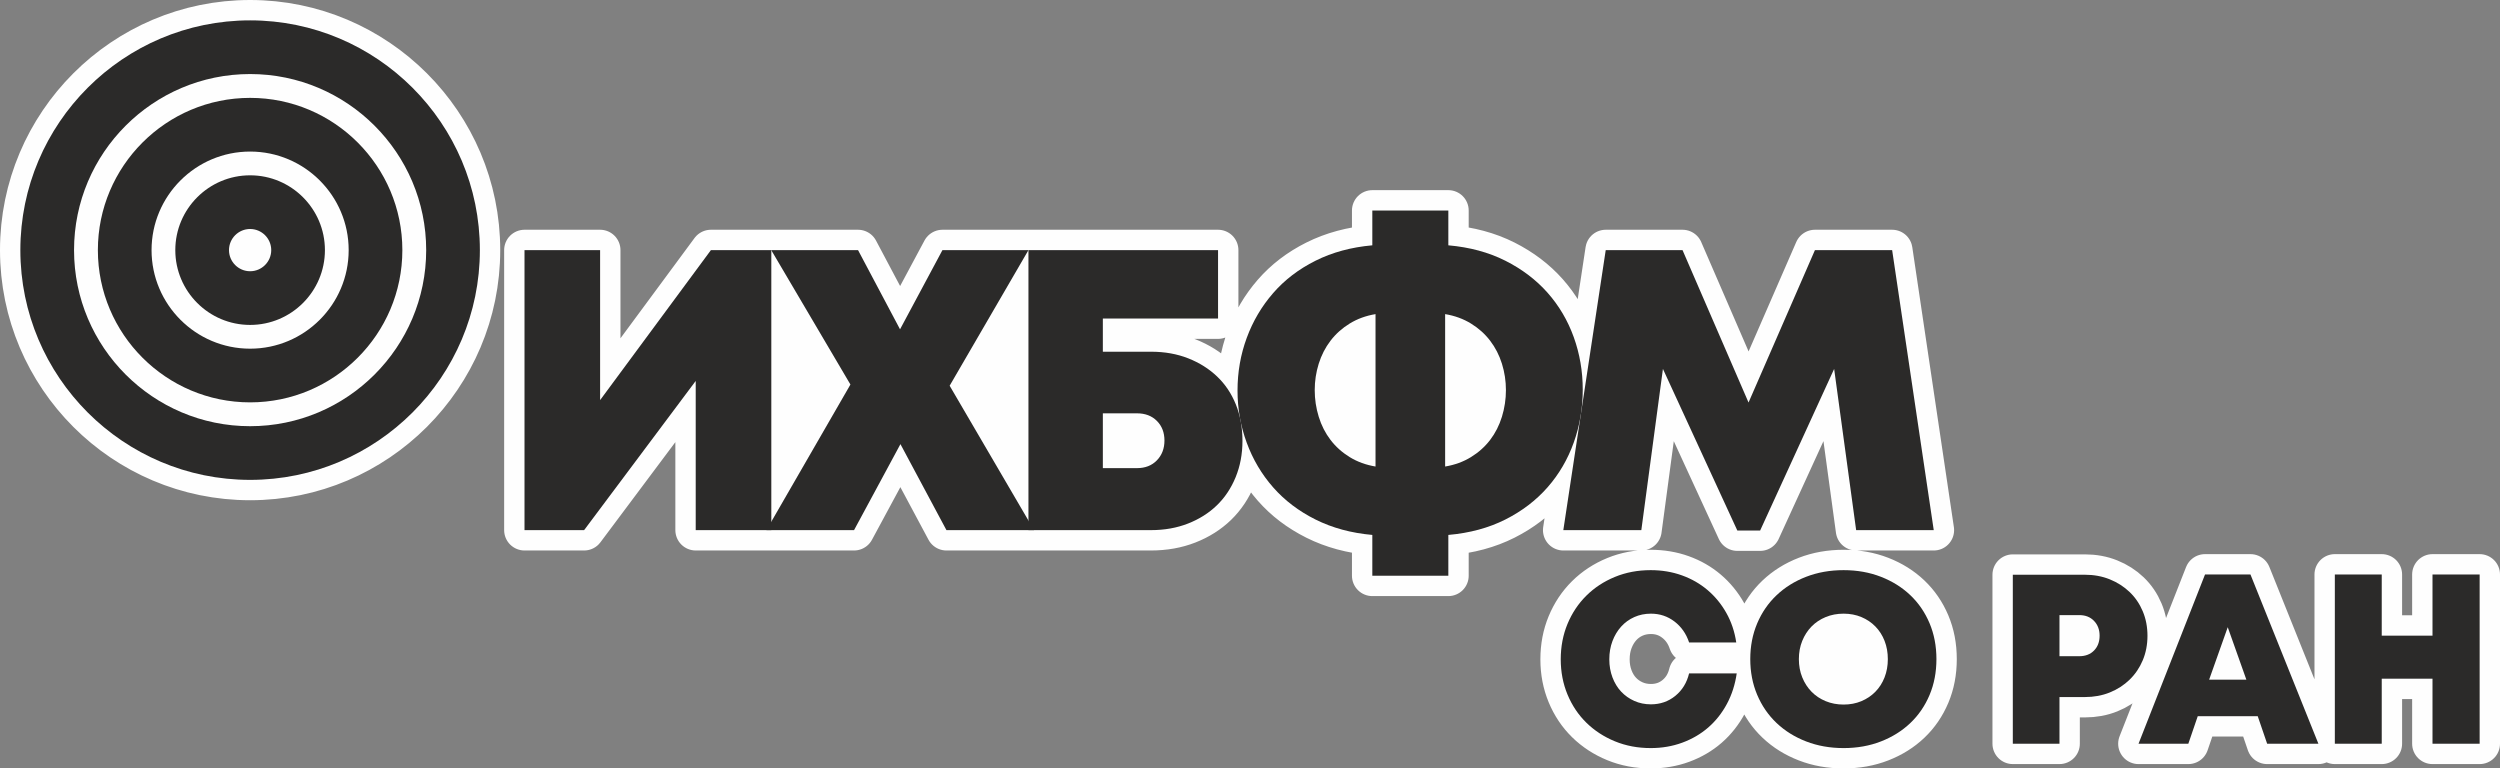
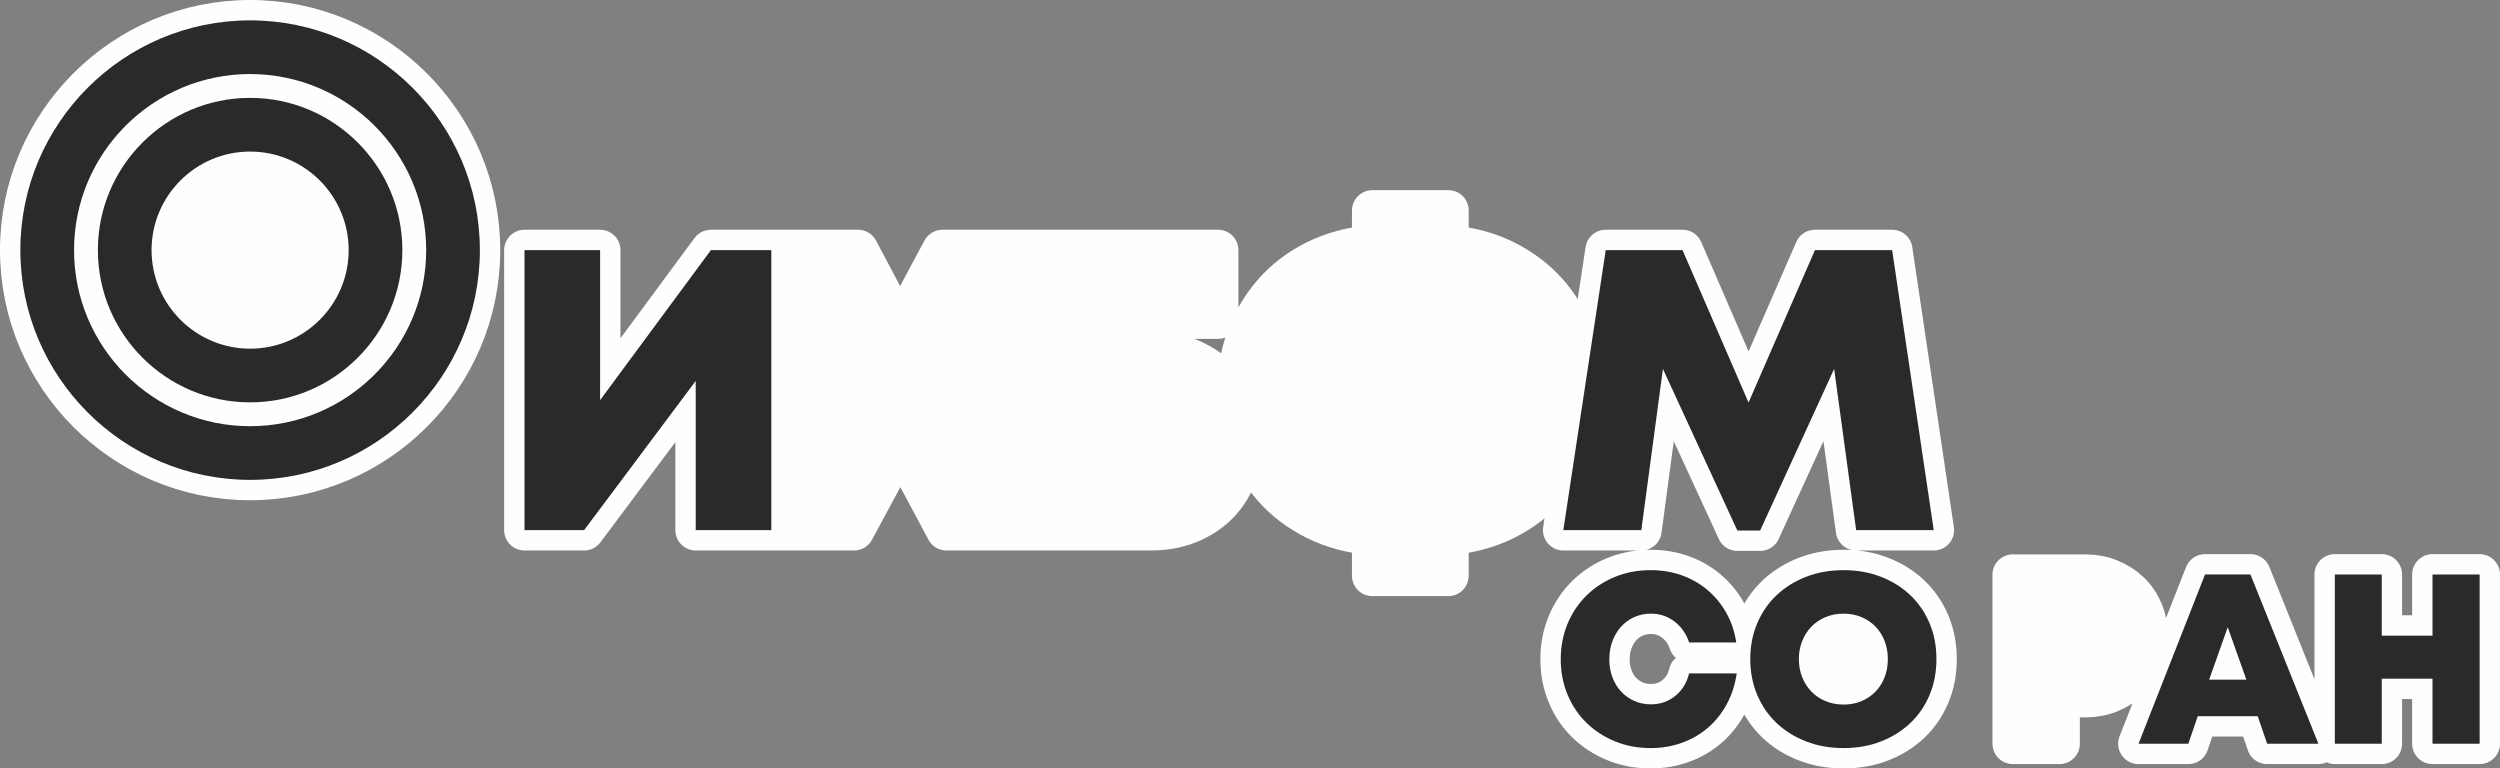
<svg xmlns="http://www.w3.org/2000/svg" xml:space="preserve" width="153.5mm" height="47.182mm" version="1.1" style="shape-rendering:geometricPrecision; text-rendering:geometricPrecision; image-rendering:optimizeQuality; fill-rule:evenodd; clip-rule:evenodd" viewBox="0 0 14194.62 4363.05">
  <rect x="0" y="0" width="14194.62" height="4363.05" fill="#808080" stroke="none" />
  <defs>
    <style type="text/css">
   
    .str0 {stroke:#FEFEFE;stroke-width:231.18;stroke-linecap:round;stroke-linejoin:round;stroke-miterlimit:22.926}
    .fil0 {fill:#FEFEFE}
    .fil1 {fill:#2B2A29}
   
  </style>
  </defs>
  <g id="Слой_x0020_1">
    <g id="_1988030615056">
      <path class="fil0 str0" d="M5351.05 1420.13l488.32 -0.05 1076.55 0 0 388.41 -654.1 0 0 188.51 274.01 0c77.05,0 147.21,12.5 210.64,37.48 63.41,24.98 118.13,59.45 164.2,103.36 46.08,43.93 81.55,96.92 106.48,158.98 8.85,22.1 16.14,45.07 21.84,68.9 -8.35,-48.46 -12.52,-97.92 -12.52,-148.39 0.01,-104.49 17.37,-204.03 52.23,-298.67 34.79,-94.62 84.75,-179.45 149.91,-254.39 65.05,-74.94 145.31,-136.26 240.72,-183.96 95.41,-47.7 202.92,-76.85 322.51,-87.45l0 -197.62 431.6 0 0 197.62c121.1,10.6 229,39.75 323.63,87.45 94.62,47.7 174.49,108.27 239.64,181.69 65.04,73.45 114.69,157.5 148.77,252.13 34.04,94.63 51.08,194.17 51.08,298.66 0,41.55 -2.7,82.38 -8.08,122.49l138.59 -915.19 436.07 0 374.78 865.38 377.02 -865.38 438.34 0 236.22 1589.92 -440.6 0 -124.91 -915.33 -420.21 917.58 -129.48 0 -422.43 -917.58 -122.66 915.33 -442.92 0 97.73 -645.31c-8.52,50.47 -21.36,99.77 -38.54,147.9 -34.08,95.41 -83.73,180.22 -148.77,254.38 -65.16,74.19 -145.03,135.1 -239.64,182.82 -94.63,47.69 -202.53,76.85 -323.63,87.45l0 231.68 -431.6 0 0 -231.68c-119.59,-10.61 -227.1,-39.76 -322.51,-87.45 -95.4,-47.72 -175.67,-108.63 -240.72,-182.82 -65.15,-74.16 -115.12,-158.6 -149.91,-253.27 -12.9,-35.02 -23.41,-70.6 -31.52,-106.76 4.89,30.85 7.34,63.04 7.34,96.54 0,74.2 -12.9,142.75 -38.62,205.58 -25.75,62.84 -61.37,116.19 -106.73,160.07 -45.46,43.95 -99.97,78.38 -163.59,103.36 -63.62,24.99 -133.98,37.51 -211.25,37.51l-663.17 0.03 -31.79 0 -465.6 0 -261.22 -488.31 -263.43 488.31 -469.72 0 -27.73 -0.03 -401.51 0 0 -847.18 -633.68 847.18 -338.41 0 0 -1589.92 429.24 0 0 851.75 629.15 -851.75 342.48 0 0.46 0.05 492.4 0 238.45 449.72 240.79 -449.72zm-3930.94 -1304.54c719.31,0 1304.54,585.21 1304.54,1304.54 0,719.3 -585.23,1304.54 -1304.54,1304.54 -719.32,0 -1304.52,-585.23 -1304.52,-1304.54 0,-719.33 585.2,-1304.54 1304.52,-1304.54zm8834.74 3159.33c64.98,-25.15 135.88,-37.75 212.78,-37.75 76.87,0 147.52,12.59 212.07,37.75 64.55,25.18 120.09,59.93 166.78,104.35 46.7,44.35 83.05,97.45 109.16,159.19 26.04,61.77 39.07,129.73 39.07,203.85 0.01,74.11 -13.03,142.09 -39.07,203.85 -26.11,61.79 -62.47,114.84 -109.16,159.21 -46.69,44.39 -102.23,79.18 -166.78,104.33 -64.55,25.15 -135.2,37.76 -212.06,37.76 -76.91,0 -147.82,-12.6 -212.79,-37.76 -64.97,-25.14 -121.02,-60.15 -168.13,-104.98 -47.18,-44.83 -83.73,-98.16 -109.84,-159.95 -26.07,-61.73 -39.12,-129.24 -39.12,-202.46 0.02,-73.18 13.05,-140.67 39.12,-202.46 26.11,-61.77 62.66,-115.07 109.84,-159.92 47.12,-44.83 103.15,-79.82 168.13,-105zm-664.38 548.39l270.39 0c-9.14,63.12 -27.64,120.81 -55.54,172.96 -27.97,52.15 -63.16,96.75 -105.69,133.84 -42.58,37.04 -91.81,65.87 -147.6,86.48 -55.84,20.58 -115.73,30.86 -179.78,30.86 -73.27,0 -140.96,-12.83 -203.17,-38.43 -62.23,-25.61 -116.24,-60.84 -161.99,-105.7 -45.76,-44.83 -81.44,-98.11 -107.08,-159.91 -25.61,-61.76 -38.4,-128.34 -38.4,-199.75 0.01,-72.26 12.79,-139.31 38.4,-201.08 25.64,-61.74 61.33,-115.29 107.08,-160.6 45.76,-45.28 99.76,-80.75 161.99,-106.35 62.22,-25.64 129.91,-38.45 203.17,-38.45 63.11,0 122.16,9.85 177.06,29.52 54.9,19.67 103.63,47.58 146.16,83.72 42.55,36.18 78.01,79.39 106.37,129.73 28.4,50.33 47.15,106.18 56.3,167.48l-267.68 0c-16.46,-49.44 -44.16,-89 -83.01,-118.75 -38.93,-29.71 -83.51,-44.61 -133.84,-44.61 -33.9,0 -65.2,6.42 -94.03,19.22 -28.85,12.84 -53.78,30.88 -74.87,54.21 -21.03,23.34 -37.53,50.8 -49.4,82.37 -11.88,31.57 -17.87,66.12 -17.87,103.62 0.02,36.66 5.98,70.72 17.87,102.31 11.86,31.53 28.36,58.54 49.4,80.97 21.08,22.43 46.01,40.04 74.87,52.86 28.84,12.84 60.13,19.23 94.03,19.23 53.04,0 99.25,-16.04 138.65,-48.08 39.29,-32 65.41,-74.55 78.2,-127.63zm2501.02 -462.1c32,30.6 56.94,67.13 74.76,109.57 17.87,42.48 26.79,88.85 26.79,139.08 0.01,50.23 -8.93,96.54 -26.79,139.05 -17.81,42.43 -42.75,79.21 -74.76,110.26 -32.07,31.08 -69.59,55.3 -112.6,72.62 -43.03,17.36 -90.15,26 -141.38,26l-144.12 0 0 264.94 -264.94 0 0 -959.49 409.05 0c51.23,0 98.35,8.68 141.38,26.05 43.01,17.35 80.52,41.34 112.6,71.93zm686.32 -99.34l385.71 960.86 -290.99 0 -53.54 -156.46 -340.44 0 -53.54 156.46 -282.76 0 377.53 -960.86 258.03 0zm1301.23 0l0 960.86 -267.65 0 0 -369.24 -288.25 0 0 369.24 -266.29 0 0 -960.86 266.29 0 0 347.29 288.25 0 0 -347.29 267.65 0z" />
      <polygon class="fil1" points="4379.41,1420.08 4379.41,3010 3950.16,3010 3950.16,2162.82 3316.48,3010 2978.07,3010 2978.07,1420.08 3407.31,1420.08 3407.31,2271.83 4036.46,1420.08 " />
-       <polygon class="fil1" points="5373.77,3010.03 5112.55,2521.71 4849.12,3010.03 4351.65,3010.03 4828.62,2183.29 4378.94,1420.13 4871.81,1420.13 5110.26,1869.85 5351.05,1420.13 5839.37,1420.13 5391.95,2190.1 5871.16,3010.03 " />
-       <path class="fil1" d="M6455.85 2657.95c46.66,0 84.26,-14.75 112.84,-44.28 28.62,-29.54 42.91,-67.03 42.91,-112.41 0,-45.46 -14.29,-82.55 -42.91,-111.32 -28.57,-28.75 -66.18,-43.17 -112.84,-43.17l-194.03 0 0 311.17 194.03 0zm79.98 -660.95c77.05,0 147.21,12.5 210.64,37.48 63.41,24.98 118.13,59.45 164.2,103.36 46.08,43.93 81.55,96.92 106.48,158.98 24.87,62.09 37.37,131.02 37.37,206.68 0,74.2 -12.9,142.75 -38.62,205.58 -25.75,62.84 -61.37,116.19 -106.73,160.07 -45.46,43.95 -99.97,78.38 -163.59,103.36 -63.62,24.99 -133.98,37.51 -211.25,37.51l-694.96 0 0 -1589.92 1076.55 0 0 388.41 -654.1 0 0 188.51 274.01 0z" />
-       <path class="fil1" d="M8205.27 2648.87c54.5,-9.12 103.33,-26.87 146.48,-53.4 43.11,-26.48 79.52,-59.05 109.02,-97.66 29.51,-38.61 51.87,-82.5 67.02,-131.72 15.1,-49.2 22.67,-99.55 22.67,-151.05 0,-51.47 -7.57,-101.42 -22.67,-149.91 -15.15,-48.43 -37.51,-91.98 -67.02,-130.58 -29.5,-38.64 -65.91,-71.18 -109.02,-97.68 -43.14,-26.48 -91.97,-44.28 -146.48,-53.38l0 865.38zm-740.47 -433.83c0,51.5 7.53,101.85 22.71,151.05 15.11,49.21 37.51,93.11 67.02,131.72 29.51,38.61 65.9,71.19 109.01,97.66 43.16,26.53 91.98,44.29 146.5,53.4l0 -865.38c-54.5,9.11 -103.34,26.9 -146.5,53.38 -43.11,26.5 -79.51,59.04 -109.01,97.68 -29.51,38.59 -51.91,82.15 -67.02,130.58 -15.18,48.48 -22.71,98.44 -22.71,149.91zm1521.77 -2.27c0,104.48 -17.04,204.43 -51.08,299.81 -34.08,95.41 -83.73,180.22 -148.77,254.38 -65.16,74.19 -145.03,135.1 -239.64,182.82 -94.63,47.69 -202.53,76.85 -323.63,87.45l0 231.68 -431.6 0 0 -231.68c-119.59,-10.61 -227.1,-39.76 -322.51,-87.45 -95.4,-47.72 -175.67,-108.63 -240.72,-182.82 -65.15,-74.16 -115.12,-158.6 -149.91,-253.27 -34.86,-94.61 -52.23,-193.41 -52.23,-296.39 0.01,-104.49 17.37,-204.03 52.23,-298.67 34.79,-94.62 84.75,-179.45 149.91,-254.39 65.05,-74.94 145.31,-136.26 240.72,-183.96 95.41,-47.7 202.92,-76.85 322.51,-87.45l0 -197.62 431.6 0 0 197.62c121.1,10.6 229,39.75 323.63,87.45 94.62,47.7 174.49,108.27 239.64,181.69 65.04,73.45 114.69,157.5 148.77,252.13 34.04,94.63 51.08,194.17 51.08,298.66z" />
      <polygon class="fil1" points="10538.9,3010 10413.99,2094.67 9993.78,3012.26 9864.3,3012.26 9441.87,2094.67 9319.22,3010 8876.3,3010 9117.07,1420.08 9553.14,1420.08 9927.91,2285.46 10304.94,1420.08 10743.28,1420.08 10979.5,3010 " />
      <path class="fil1" d="M1420.11 420.41c-551.24,0 -999.69,448.47 -999.69,999.72 0,551.22 448.45,999.72 999.69,999.72 551.23,0 999.72,-448.49 999.72,-999.72 0,-551.25 -448.49,-999.72 -999.72,-999.72zm0 2304.25c-719.32,0 -1304.52,-585.23 -1304.52,-1304.54 0,-719.33 585.2,-1304.54 1304.52,-1304.54 719.31,0 1304.54,585.21 1304.54,1304.54 0,719.3 -585.23,1304.54 -1304.54,1304.54z" />
      <path class="fil1" d="M1420.11 860.53c-308.55,0 -559.6,251.05 -559.6,559.6 0,308.56 251.06,559.6 559.6,559.6 308.57,0 559.6,-251.05 559.6,-559.6 0,-308.56 -251.03,-559.6 -559.6,-559.6zm0 1424.02c-476.62,0 -864.41,-387.79 -864.41,-864.42 0,-476.63 387.79,-864.42 864.41,-864.42 476.65,0 864.42,387.79 864.42,864.42 0,476.63 -387.77,864.42 -864.42,864.42z" />
-       <path class="fil1" d="M1420.11 1300.2c-66.12,0 -119.93,53.79 -119.93,119.93 0,66.14 53.81,119.92 119.93,119.92 66.13,0 119.93,-53.78 119.93,-119.92 0,-66.14 -53.8,-119.93 -119.93,-119.93zm0 544.67c-234.2,0 -424.75,-190.52 -424.75,-424.74 0,-234.22 190.55,-424.75 424.75,-424.75 234.21,0 424.75,190.53 424.75,424.75 0,234.22 -190.54,424.74 -424.75,424.74z" />
      <path class="fil1" d="M9372.26 4247.46c-73.27,0 -140.96,-12.83 -203.17,-38.43 -62.23,-25.61 -116.24,-60.84 -161.99,-105.7 -45.76,-44.83 -81.44,-98.11 -107.08,-159.91 -25.61,-61.76 -38.4,-128.34 -38.4,-199.75 0.01,-72.26 12.79,-139.31 38.4,-201.08 25.64,-61.74 61.33,-115.29 107.08,-160.6 45.76,-45.28 99.76,-80.75 161.99,-106.35 62.22,-25.64 129.91,-38.45 203.17,-38.45 63.11,0 122.16,9.85 177.06,29.52 54.9,19.67 103.63,47.58 146.16,83.72 42.55,36.18 78.01,79.39 106.37,129.73 28.4,50.33 47.15,106.18 56.3,167.48l-267.68 0c-16.46,-49.44 -44.16,-89 -83.01,-118.75 -38.93,-29.71 -83.51,-44.61 -133.84,-44.61 -33.9,0 -65.2,6.42 -94.03,19.22 -28.85,12.84 -53.78,30.88 -74.87,54.21 -21.03,23.34 -37.53,50.8 -49.4,82.37 -11.88,31.57 -17.87,66.12 -17.87,103.62 0.02,36.66 5.98,70.72 17.87,102.31 11.86,31.53 28.36,58.54 49.4,80.97 21.08,22.43 46.01,40.04 74.87,52.86 28.84,12.84 60.13,19.23 94.03,19.23 53.04,0 99.25,-16.04 138.65,-48.08 39.29,-32 65.41,-74.55 78.2,-127.63l270.39 0c-9.14,63.12 -27.64,120.81 -55.54,172.96 -27.97,52.15 -63.16,96.75 -105.69,133.84 -42.58,37.04 -91.81,65.87 -147.6,86.48 -55.84,20.58 -115.73,30.86 -179.78,30.86z" />
      <path class="fil1" d="M10467.64 4000.38c36.57,0 70.18,-6.39 100.87,-19.22 30.65,-12.82 57.19,-30.64 79.58,-53.54 22.43,-22.85 39.87,-50.11 52.18,-81.64 12.36,-31.59 18.57,-66.12 18.57,-103.66 0,-37.51 -6.21,-72.06 -18.57,-103.63 -12.32,-31.57 -29.76,-58.79 -52.18,-81.66 -22.4,-22.88 -48.94,-40.71 -79.58,-53.55 -30.68,-12.8 -64.3,-19.22 -100.88,-19.22 -36.65,0 -70.47,6.42 -101.59,19.22 -31.1,12.84 -57.9,30.67 -80.29,53.55 -22.43,22.88 -40.04,50.09 -52.86,81.66 -12.83,31.56 -19.23,66.12 -19.23,103.63 0,37.54 6.39,72.07 19.23,103.66 12.83,31.53 30.42,58.79 52.86,81.64 22.4,22.91 49.2,40.73 80.29,53.54 31.12,12.83 64.94,19.22 101.6,19.22zm0 247.08c-76.91,0 -147.82,-12.6 -212.79,-37.76 -64.97,-25.14 -121.02,-60.15 -168.13,-104.98 -47.18,-44.83 -83.73,-98.16 -109.84,-159.95 -26.07,-61.73 -39.12,-129.24 -39.12,-202.46 0.02,-73.18 13.05,-140.67 39.12,-202.46 26.11,-61.77 62.66,-115.07 109.84,-159.92 47.12,-44.83 103.15,-79.82 168.13,-105 64.98,-25.15 135.88,-37.75 212.78,-37.75 76.87,0 147.52,12.59 212.07,37.75 64.55,25.18 120.09,59.93 166.78,104.35 46.7,44.35 83.05,97.45 109.16,159.19 26.04,61.77 39.07,129.73 39.07,203.85 0.01,74.11 -13.03,142.09 -39.07,203.85 -26.11,61.79 -62.47,114.84 -109.16,159.21 -46.69,44.39 -102.23,79.18 -166.78,104.33 -64.55,25.15 -135.2,37.76 -212.06,37.76z" />
-       <path class="fil1" d="M11805.94 3725.84c34.76,0 62.65,-10.75 83.73,-32.25 21.05,-21.49 31.58,-49.64 31.58,-84.42 0.01,-33.84 -10.53,-61.77 -31.58,-83.72 -21.07,-21.98 -48.97,-32.97 -83.73,-32.97l-112.55 0 0 233.36 112.55 0zm31.57 -462.6c51.23,0 98.35,8.68 141.38,26.05 43.01,17.35 80.52,41.34 112.6,71.93 32,30.6 56.94,67.13 74.76,109.57 17.87,42.48 26.79,88.85 26.79,139.08 0.01,50.23 -8.93,96.54 -26.79,139.05 -17.81,42.43 -42.75,79.21 -74.76,110.26 -32.07,31.08 -69.59,55.3 -112.6,72.62 -43.03,17.36 -90.15,26 -141.38,26l-144.12 0 0 264.94 -264.94 0 0 -959.49 409.05 0z" />
      <path class="fil1" d="M12648.78 3561.14l-105.69 297.87 211.38 0 -105.7 -297.87zm170.21 505.14l-340.44 0 -53.54 156.46 -282.76 0 377.53 -960.86 258.03 0 385.71 960.86 -290.99 0 -53.54 -156.46z" />
      <polygon class="fil1" points="14079.03,3261.88 14079.03,4222.74 13811.38,4222.74 13811.38,3853.5 13523.13,3853.5 13523.13,4222.74 13256.84,4222.74 13256.84,3261.88 13523.13,3261.88 13523.13,3609.17 13811.38,3609.17 13811.38,3261.88 " />
    </g>
  </g>
</svg>